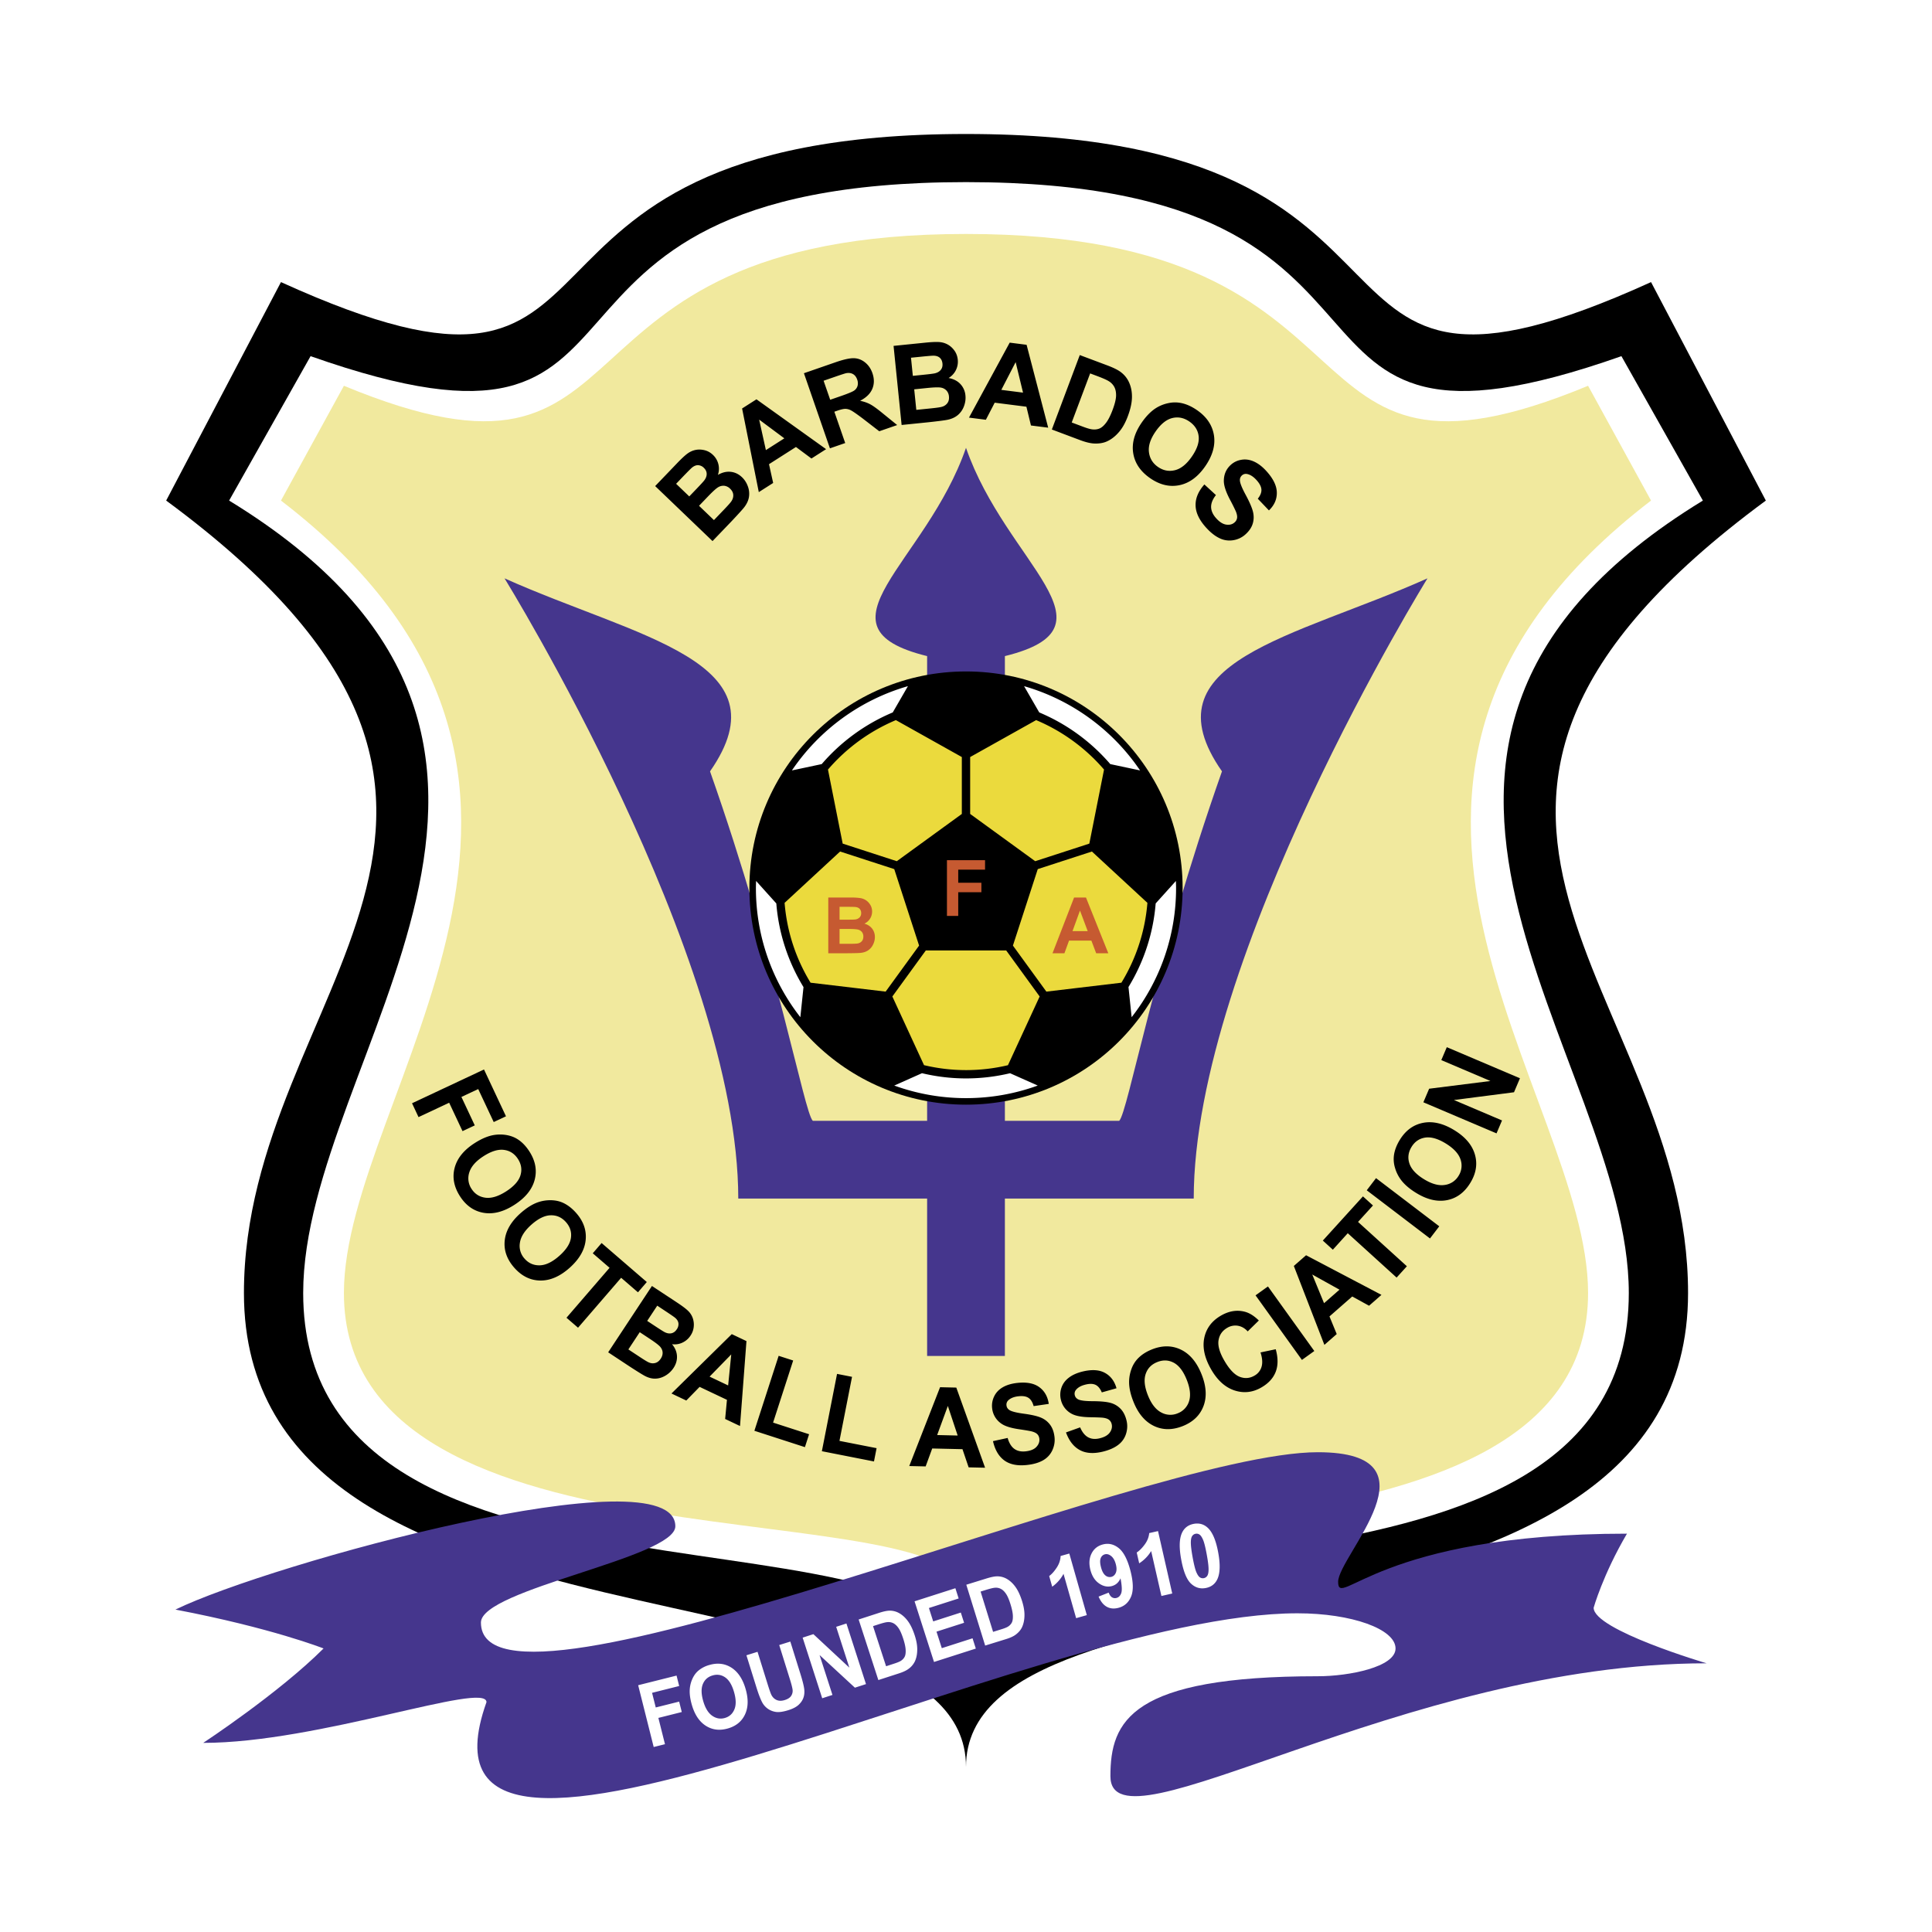
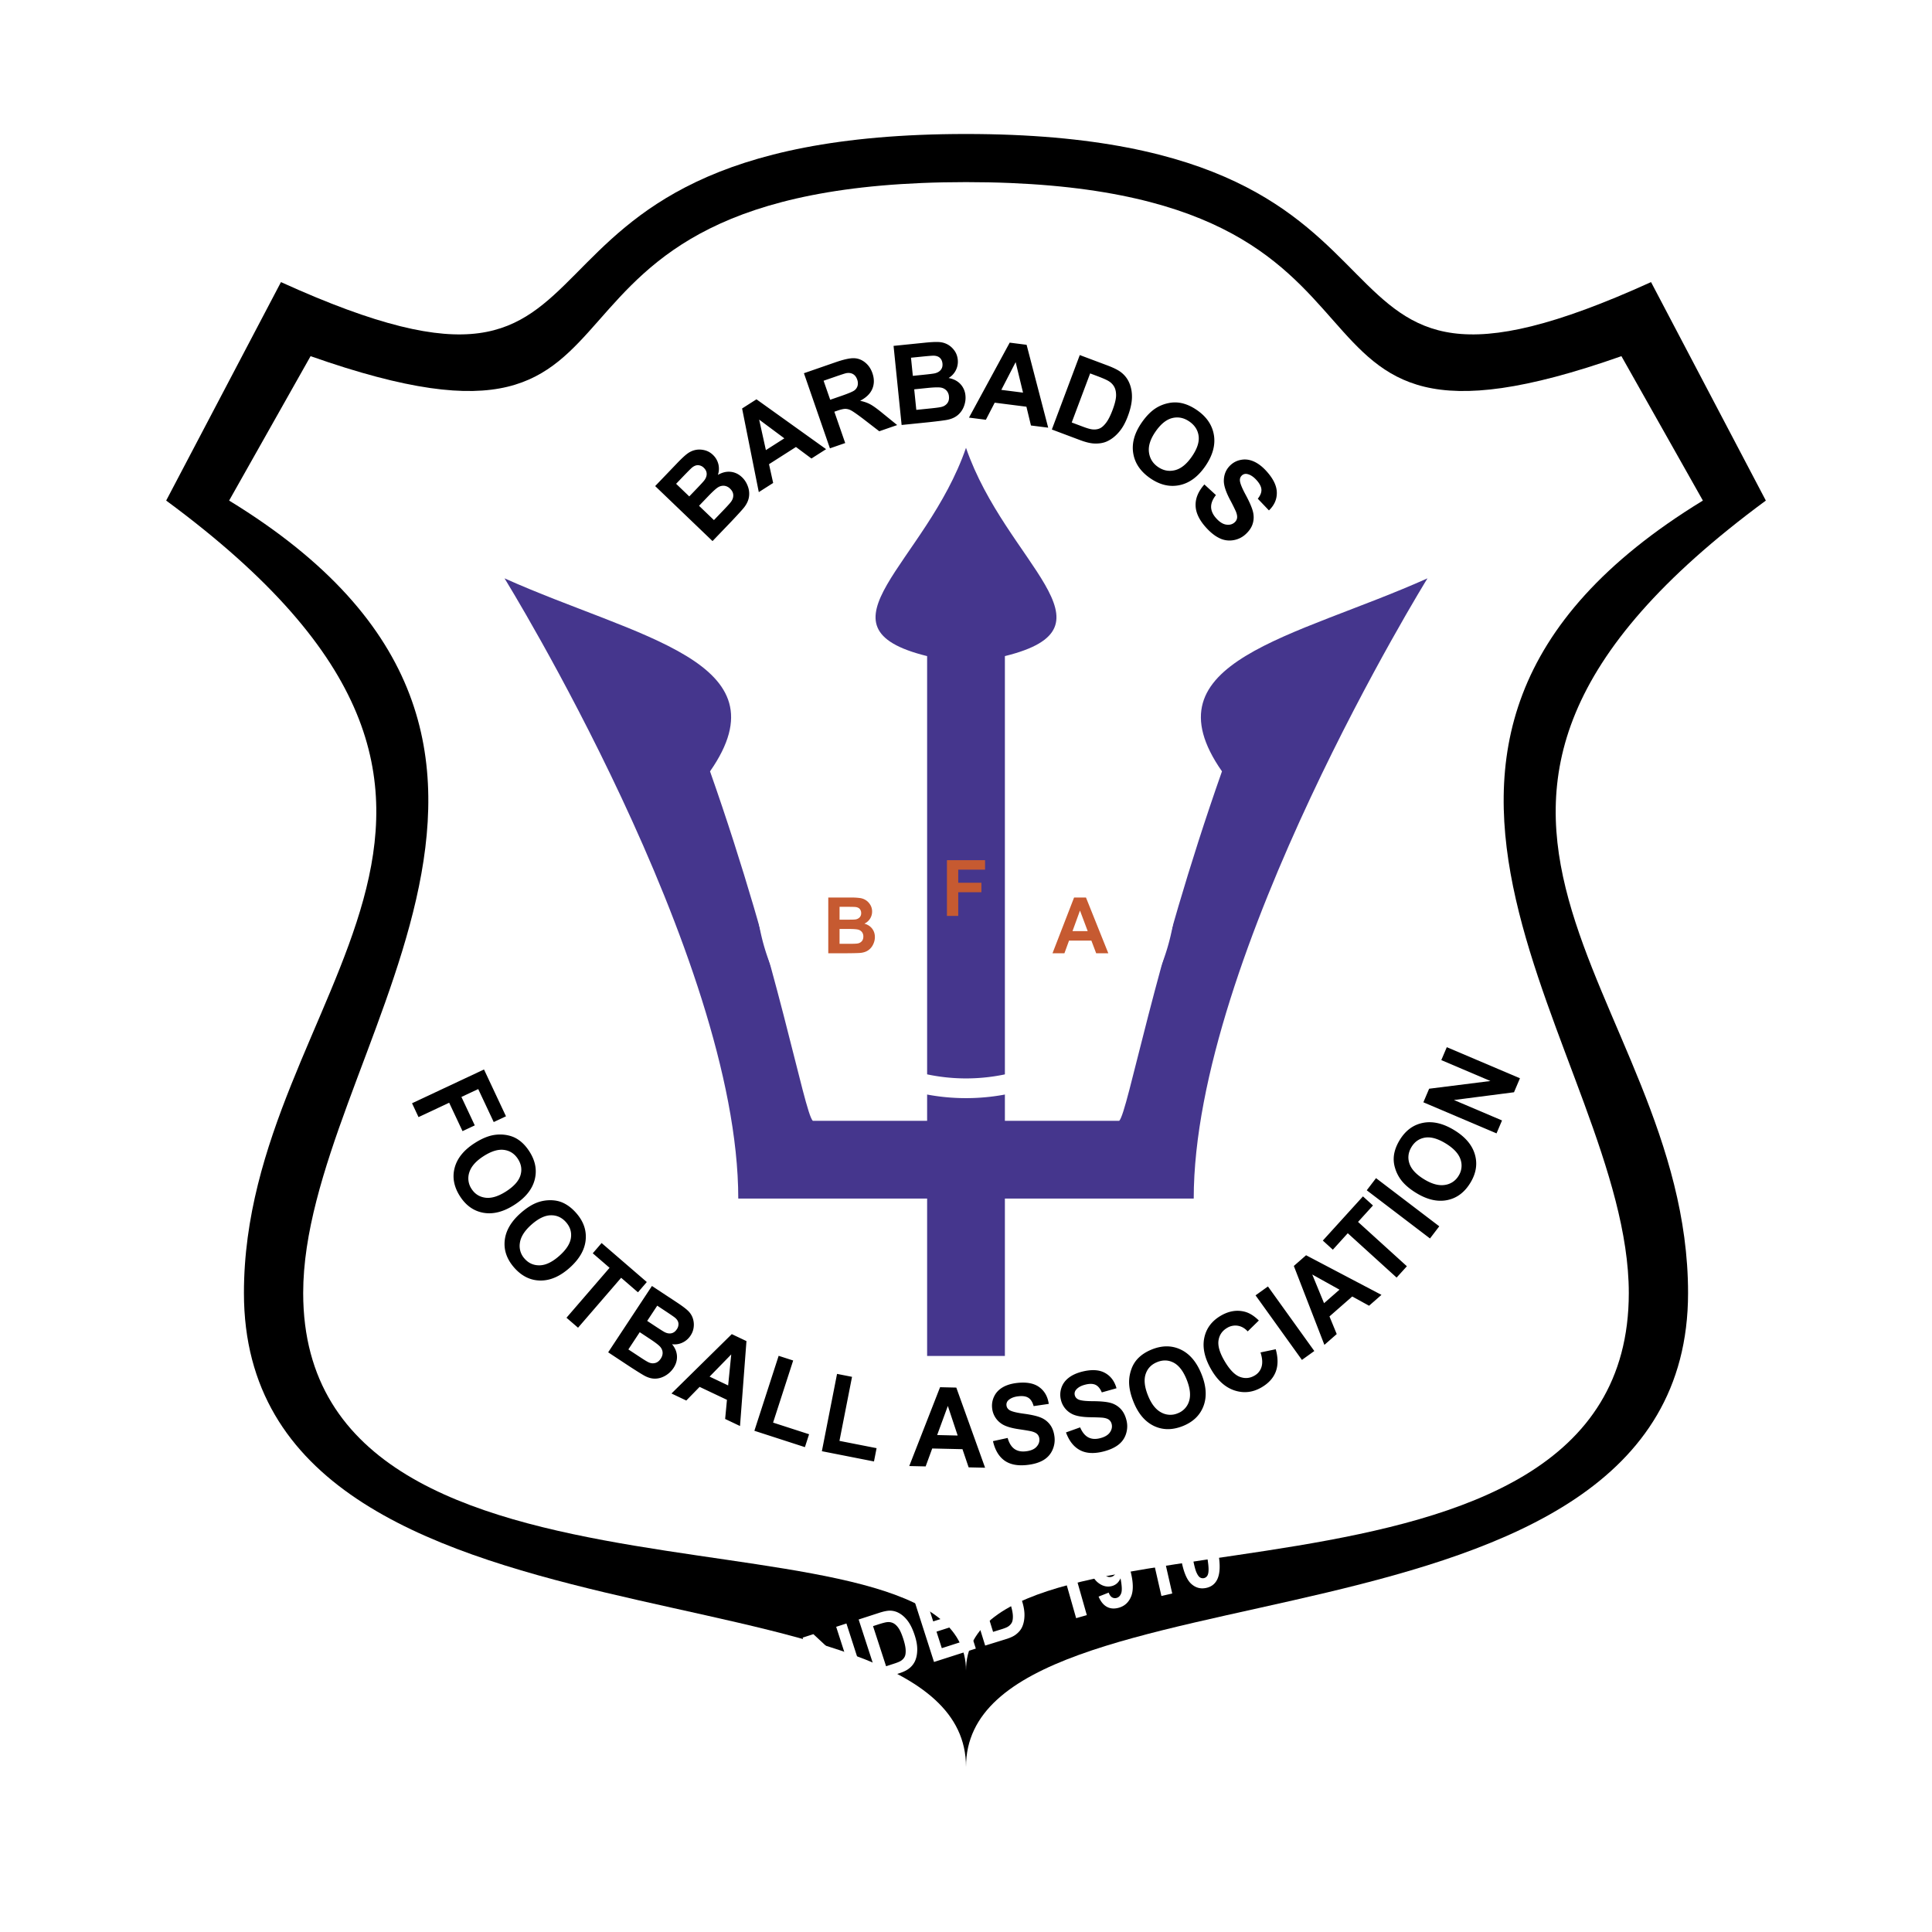
<svg xmlns="http://www.w3.org/2000/svg" width="2500" height="2500" viewBox="0 0 192.756 192.756">
  <g fill-rule="evenodd" clip-rule="evenodd">
    <path fill="#fff" d="M0 0h192.756v192.756H0V0z" />
    <path d="M96.378 176.29c0-21.796 72.04-8.866 72.04-47.287 0-30.295-34.357-48.027 7.76-79.061l-11.453-21.797c-38.607 17.548-16.994-14.777-68.347-14.777-51.352 0-29.74 32.326-68.346 14.777L16.579 49.942c42.116 31.033 7.758 48.766 7.758 79.061 0 38.421 72.041 25.491 72.041 47.287z" />
    <path d="M96.378 166.686c0-18.104 66.128-2.587 66.128-37.683 0-23.687-32.51-54.678 7.391-79.061l-8.127-14.408C122.979 49.203 145.7 18.17 96.378 18.17c-49.321 0-26.6 31.033-65.391 17.364L22.86 49.942c39.899 24.383 7.389 55.375 7.389 79.061 0 35.096 66.129 19.579 66.129 37.683z" fill="#fff" />
-     <path d="M96.378 159.295c0-11.083 62.065-1.108 62.065-30.295 0-19.937-30.109-51.165 6.281-79.059l-6.281-11.452c-32.141 13.3-18.104-15.147-62.065-15.147-43.963 0-29.925 28.447-62.066 15.147l-6.28 11.453c36.39 27.894 6.28 59.122 6.28 79.061 0 29.186 62.066 19.211 62.066 30.295v-.003z" fill="#f1e99e" />
    <path d="M121.916 76.958c-6.789 19.272-9.375 33.989-10.252 34.866h-11.406V65.459c11.822-2.909.115-9.213-3.88-20.781-3.995 11.568-15.702 17.872-3.879 20.781v46.365H81.092c-.878-.877-3.464-15.594-10.252-34.866 7.688-11.014-7.204-13.3-20.504-19.257 0 0 23.321 37.683 23.321 61.881h18.842v15.7h7.759v-15.7h18.84c0-24.199 23.322-61.881 23.322-61.881-13.301 5.957-28.193 8.243-20.504 19.257z" fill="#45368d" />
-     <path d="M117.99 88.602c0 11.936-9.678 21.611-21.612 21.611-11.937 0-21.612-9.676-21.612-21.611S84.442 66.99 96.378 66.99c11.934-.001 21.612 9.676 21.612 21.612z" />
    <path d="M77.453 90.135l-2.017-2.241c-.009.234-.019.47-.019.707 0 4.86 1.658 9.33 4.434 12.884l.314-3.002a18.876 18.876 0 0 1-2.712-8.348zM110.773 76.234l2.973.632a20.994 20.994 0 0 0-11.574-8.408l1.514 2.621a19.073 19.073 0 0 1 7.087 5.155zM96.378 107.594c-1.513 0-2.98-.184-4.392-.52l-2.766 1.232a20.915 20.915 0 0 0 7.158 1.255c2.515 0 4.925-.443 7.157-1.255l-2.76-1.23c-1.41.336-2.884.518-4.397.518zM89.07 71.079l1.513-2.621a21.002 21.002 0 0 0-11.574 8.408l2.973-.632a19.1 19.1 0 0 1 7.088-5.155zM117.32 87.895l-2.018 2.24a18.886 18.886 0 0 1-2.713 8.341l.314 3.009a20.865 20.865 0 0 0 4.434-12.884c.001-.236-.009-.471-.017-.706z" fill="#fff" />
-     <path d="M110.15 76.779l-1.467 7.388c-1.029.335-3.191 1.038-5.402 1.755l-6.488-4.715V75.53l6.582-3.684a18.271 18.271 0 0 1 6.775 4.933zM89.382 71.846l6.58 3.684v5.678l-6.488 4.714-5.399-1.755-1.468-7.388a18.247 18.247 0 0 1 6.775-4.933zM78.279 90.077l5.538-5.121 5.402 1.755 2.479 7.63-3.338 4.593-7.49-.889a18.012 18.012 0 0 1-2.591-7.968zM100.564 106.275a18.066 18.066 0 0 1-8.374-.004l-3.16-6.851c.637-.874 1.971-2.712 3.338-4.593h8.022l3.336 4.593-3.162 6.855zM111.881 98.045l-7.484.889-3.338-4.593 2.479-7.63 5.402-1.755 5.537 5.121a18.068 18.068 0 0 1-2.596 7.968z" fill="#ebda3d" />
    <path d="M82.637 89.547h2.217a6.5 6.5 0 0 1 .982.055c.215.036.407.112.578.229.171.117.313.271.426.464.113.193.17.41.17.65 0 .26-.069.499-.208.716a1.29 1.29 0 0 1-.562.489c.337.098.596.267.776.504.181.238.271.517.271.838 0 .253-.059.499-.176.738a1.478 1.478 0 0 1-.48.574c-.204.143-.454.23-.752.264-.187.02-.637.033-1.352.038h-1.89v-5.559zm1.126.927v1.282h.731c.435 0 .705-.006.811-.019a.729.729 0 0 0 .45-.199.585.585 0 0 0 .164-.433.61.61 0 0 0-.141-.417c-.095-.107-.234-.172-.42-.195-.111-.013-.429-.02-.954-.02h-.641v.001zm0 2.209v1.48h1.039c.404 0 .661-.011.769-.034a.7.7 0 0 0 .408-.22c.105-.118.157-.274.157-.471a.723.723 0 0 0-.121-.423.69.69 0 0 0-.351-.253c-.152-.053-.484-.079-.994-.079h-.907zM94.477 91.38v-5.559h3.802v.944h-2.676v1.308h2.311v.944h-2.311v2.363h-1.126zM110.576 95.106h-1.211l-.479-1.264h-2.227l-.461 1.264h-1.189l2.152-5.559h1.188l2.227 5.559zm-2.056-2.208l-.77-2.052-.746 2.052h1.516z" fill="#c65a31" />
    <path d="M65.366 48.496l2.188-2.281c.433-.451.775-.77 1.026-.955.25-.185.521-.308.809-.368.289-.059.589-.051.902.025.313.075.594.232.843.471a1.897 1.897 0 0 1 .491 1.992c.433-.25.861-.352 1.283-.305.422.046.797.227 1.125.542.259.248.452.55.58.905a2.1 2.1 0 0 1 .111 1.057c-.055.35-.212.693-.473 1.032-.165.212-.596.688-1.296 1.429l-1.866 1.944-5.723-5.488zm2.09-.227l1.312 1.259.72-.75c.427-.446.687-.729.778-.85.165-.219.245-.438.24-.657-.005-.22-.099-.418-.282-.594a.865.865 0 0 0-.567-.265c-.202-.009-.406.071-.613.239-.121.101-.44.421-.958.959l-.63.659zm2.287 2.194l1.487 1.427 1.023-1.067c.398-.415.64-.689.725-.823.133-.2.193-.411.179-.631-.014-.221-.12-.426-.317-.615a.987.987 0 0 0-.544-.283.978.978 0 0 0-.6.115c-.204.106-.557.422-1.06.946l-.893.931zM82.42 44.813l-1.462.933-1.545-1.15-2.689 1.716.414 1.873-1.433.914-1.666-8.345 1.434-.915 6.947 4.974zm-4.167-1.08l-2.512-1.869.672 3.043 1.84-1.174zM82.802 44.731l-2.594-7.495 3.171-1.099c.798-.275 1.4-.408 1.809-.399.408.01.78.149 1.117.418s.582.626.735 1.069c.195.563.193 1.084-.006 1.563-.198.479-.604.879-1.22 1.199.388.08.726.197 1.015.353.289.155.712.462 1.27.922l1.413 1.146-1.788.619-1.646-1.27c-.588-.442-.979-.714-1.175-.814a1.223 1.223 0 0 0-.562-.151c-.179-.001-.442.06-.791.179l-.307.106 1.083 3.126-1.524.528zm.027-4.847l1.108-.383c.719-.249 1.157-.435 1.316-.558a.857.857 0 0 0 .31-.462 1.046 1.046 0 0 0-.042-.614c-.087-.251-.225-.432-.411-.541-.188-.108-.409-.141-.667-.098-.127.025-.495.143-1.102.353l-1.17.405.658 1.898zM89.151 34.509l3.144-.32c.622-.063 1.089-.084 1.4-.063s.596.103.854.245.482.343.671.603c.188.26.301.562.336.905a1.895 1.895 0 0 1-.916 1.835c.493.091.884.29 1.176.6a1.9 1.9 0 0 1 .506 1.142c.036.356-.012.712-.144 1.066a2.11 2.11 0 0 1-.6.876c-.269.231-.611.391-1.029.48-.263.056-.899.139-1.913.249l-2.681.273-.804-7.891zm1.739 1.18l.184 1.81 1.035-.105c.615-.063.996-.11 1.143-.144.267-.06.47-.175.609-.345s.195-.382.169-.634c-.024-.242-.11-.432-.259-.569-.149-.138-.356-.209-.622-.215-.159-.002-.609.035-1.352.111l-.907.091zm.321 3.154l.209 2.05 1.471-.15c.572-.058.934-.111 1.084-.158a.987.987 0 0 0 .545-.364c.132-.178.184-.402.156-.674a.98.98 0 0 0-.232-.569.98.98 0 0 0-.532-.3c-.224-.05-.697-.04-1.42.034l-1.281.131zM104.578 42.669l-1.719-.218-.453-1.873-3.164-.402-.881 1.704-1.685-.214 4.062-7.48 1.686.215 2.154 8.268zm-2.51-3.496l-.736-3.043-1.43 2.768 2.166.275zM107.73 35.425l2.732 1.025c.617.232 1.07.455 1.357.672.387.292.674.658.859 1.103.188.444.273.934.256 1.469-.016.535-.154 1.15-.416 1.846-.229.612-.502 1.109-.82 1.495-.387.471-.816.809-1.285 1.015-.355.156-.779.222-1.273.198-.369-.02-.83-.132-1.383-.339l-2.814-1.057 2.787-7.427zm1.034 1.83l-1.838 4.896 1.115.419c.416.156.725.246.928.268.266.031.506.003.717-.081.215-.084.436-.274.66-.566.227-.293.445-.727.66-1.298.213-.571.328-1.029.344-1.373.012-.344-.039-.635-.156-.875a1.501 1.501 0 0 0-.561-.607c-.191-.125-.59-.303-1.199-.531l-.67-.252zM113.898 42.175c.461-.668.949-1.16 1.459-1.477a3.743 3.743 0 0 1 1.229-.481 3.1 3.1 0 0 1 1.25-.009c.527.107 1.057.344 1.588.711.961.663 1.523 1.493 1.688 2.491.162.998-.123 2.032-.859 3.1-.73 1.06-1.588 1.69-2.574 1.894-.984.203-1.955-.024-2.916-.687-.971-.668-1.537-1.498-1.699-2.488-.164-.993.116-2.009.834-3.054zm1.387.889c-.514.746-.732 1.428-.654 2.048.076.621.379 1.113.904 1.476.529.364 1.092.471 1.693.322.6-.148 1.164-.604 1.689-1.367.52-.754.744-1.43.672-2.028-.074-.598-.383-1.084-.926-1.46-.547-.376-1.115-.49-1.707-.345-.591.146-1.149.597-1.671 1.354zM120.162 48.334l1.152 1.06c-.328.418-.488.816-.482 1.193.008.376.172.746.494 1.107.34.383.68.599 1.016.647.338.049.613-.024.832-.22a.73.73 0 0 0 .25-.442c.025-.169-.016-.389-.123-.657a19.244 19.244 0 0 0-.592-1.183c-.408-.779-.609-1.401-.607-1.865.004-.653.24-1.189.709-1.608.303-.27.662-.436 1.078-.5.414-.064.834.002 1.258.201s.838.524 1.242.979c.662.741.996 1.446 1 2.113.008.668-.258 1.257-.787 1.765l-1.113-1.167c.258-.321.379-.624.363-.91-.016-.286-.174-.596-.473-.931-.309-.346-.619-.552-.938-.621a.578.578 0 0 0-.535.138.607.607 0 0 0-.201.498c.01.264.201.747.582 1.45.379.703.619 1.26.721 1.669.1.41.094.808-.023 1.193-.115.385-.361.747-.736 1.082a2.352 2.352 0 0 1-1.211.572 2.253 2.253 0 0 1-1.375-.206c-.453-.215-.908-.579-1.367-1.093-.666-.747-1.004-1.477-1.012-2.188-.013-.713.282-1.404.878-2.076zM41.109 110.072l7.18-3.37 2.193 4.671-1.223.574-1.546-3.29-1.677.785 1.332 2.838-1.222.574-1.333-2.835-3.057 1.435-.647-1.382zM47.326 114.068c.681-.441 1.316-.714 1.903-.82a3.834 3.834 0 0 1 1.3-.005c.432.076.81.219 1.133.432.432.278.815.678 1.148 1.194.605.934.783 1.879.535 2.836-.249.957-.918 1.788-2.007 2.491-1.081.702-2.106.97-3.077.809-.97-.163-1.757-.709-2.359-1.639-.61-.944-.792-1.891-.545-2.838.247-.951.903-1.769 1.969-2.46zm.901 1.295c-.76.491-1.228 1.03-1.407 1.614a1.884 1.884 0 0 0 .229 1.642c.331.511.796.803 1.396.878.6.074 1.29-.141 2.068-.643.769-.498 1.24-1.028 1.412-1.591.173-.565.088-1.108-.253-1.637-.341-.526-.808-.827-1.4-.902-.591-.073-1.272.139-2.045.639zM51.934 121.041c.607-.536 1.194-.905 1.759-1.098a3.77 3.77 0 0 1 1.284-.197c.438.009.833.094 1.185.254.469.214.908.55 1.315 1.011.737.831 1.055 1.74.953 2.723-.103.983-.64 1.905-1.611 2.768-.963.853-1.937 1.271-2.92 1.257-.984-.015-1.843-.438-2.579-1.267-.745-.842-1.066-1.749-.964-2.725.102-.977.628-1.884 1.578-2.726zm1.085 1.144c-.677.602-1.06 1.203-1.148 1.809a1.88 1.88 0 0 0 .472 1.589c.403.455.907.674 1.511.658.605-.015 1.255-.331 1.949-.945.686-.608 1.072-1.202 1.157-1.786.086-.582-.079-1.108-.495-1.579-.417-.469-.922-.696-1.519-.682-.596.013-1.238.327-1.927.936zM56.518 131.471l4.299-4.982-1.677-1.448.882-1.023 4.51 3.891-.883 1.025-1.677-1.449-4.3 4.982-1.154-.996zM65.044 128.302l2.514 1.657c.497.33.854.596 1.069.802.216.203.374.438.475.707a2 2 0 0 1 .114.875 1.89 1.89 0 0 1-.321.909 1.94 1.94 0 0 1-.808.701 1.807 1.807 0 0 1-1.038.158c.307.368.47.762.492 1.18.021.418-.094.815-.345 1.194a2.46 2.46 0 0 1-.775.743c-.32.194-.65.301-.991.317-.341.019-.693-.066-1.056-.25-.227-.115-.747-.436-1.559-.963l-2.138-1.412 4.367-6.618zm-1.217 4.61l-1.135 1.721 1.171.772c.456.302.753.479.893.533.211.089.42.104.628.045.208-.056.387-.201.539-.429.127-.192.189-.388.187-.582s-.069-.379-.202-.554c-.131-.176-.486-.452-1.061-.832l-1.02-.674zm1.746-2.645l-1.002 1.52.828.546c.493.324.804.52.934.585.234.114.456.148.666.101.208-.049.384-.179.523-.392a.884.884 0 0 0 .166-.6c-.022-.197-.131-.379-.324-.545-.116-.098-.471-.342-1.066-.734l-.725-.481zM73.831 142.274l-1.483-.704.18-1.909-2.728-1.292-1.329 1.362-1.477-.702 6.016-5.923 1.464.695-.643 8.473zm-1.184-4.049l.309-3.094-2.16 2.215 1.851.879zM75.265 142.749l2.421-7.479 1.45.467-2.005 6.196 3.592 1.162-.416 1.286-5.042-1.632zM81.998 144.787l1.514-7.713 1.495.293-1.254 6.39 3.704.727-.26 1.326-5.199-1.023zM98.283 146.435l-1.642-.037-.615-1.813-3.018-.069-.656 1.788-1.635-.037 3.074-7.864 1.62.037 2.872 7.995zm-2.736-3.212l-.981-2.951-1.066 2.903 2.047.048zM99.07 143.783l1.463-.318c.146.511.371.875.668 1.089.299.215.68.297 1.141.245.488-.055.844-.204 1.068-.449.223-.244.318-.513.287-.803-.021-.188-.09-.342-.209-.461s-.312-.214-.584-.281c-.186-.046-.602-.116-1.252-.212-.838-.123-1.438-.32-1.799-.594a2.113 2.113 0 0 1-.869-1.513 2.125 2.125 0 0 1 .203-1.167c.178-.374.461-.675.848-.904.391-.228.873-.375 1.451-.439.945-.104 1.68.036 2.205.422.525.385.84.941.945 1.669l-1.51.221c-.109-.396-.281-.671-.516-.824-.234-.154-.566-.206-.994-.158-.445.047-.779.182-1.01.397a.587.587 0 0 0-.188.516c.02.186.113.338.277.453.211.146.695.272 1.455.374.758.102 1.324.231 1.701.39.373.155.682.395.918.714.238.318.385.728.441 1.229.049.455-.023.893-.219 1.316-.195.422-.502.756-.918.996s-.949.398-1.602.469c-.951.106-1.707-.045-2.268-.451-.557-.408-.935-1.049-1.133-1.926zM106.354 142.913l1.41-.504c.211.486.479.817.803.991.324.175.711.208 1.162.097.477-.116.811-.312 1.002-.582.189-.273.25-.55.18-.836a.751.751 0 0 0-.266-.428c-.135-.104-.34-.172-.615-.206-.189-.02-.613-.037-1.271-.048-.844-.013-1.465-.132-1.859-.355a2.113 2.113 0 0 1-1.055-1.389 2.117 2.117 0 0 1 .049-1.182c.129-.395.371-.73.727-1.007.355-.277.816-.485 1.381-.624.922-.225 1.67-.18 2.24.135.57.313.955.824 1.152 1.532l-1.467.413c-.16-.378-.367-.629-.617-.751-.254-.121-.588-.132-1.008-.028-.434.104-.75.279-.949.526a.588.588 0 0 0-.121.534c.045.183.156.32.336.414.227.119.723.18 1.488.182.766.004 1.346.061 1.736.167a2.17 2.17 0 0 1 1.006.591c.275.283.475.671.594 1.162.109.443.094.888-.047 1.334a2.189 2.189 0 0 1-.781 1.105c-.381.292-.891.518-1.527.673-.93.226-1.697.174-2.305-.157-.611-.33-1.07-.917-1.378-1.759zM113.088 139.858c-.303-.755-.447-1.431-.438-2.028.008-.439.092-.863.246-1.274a2.9 2.9 0 0 1 .641-1.028c.359-.37.822-.669 1.395-.898 1.033-.411 1.994-.405 2.885.023s1.578 1.245 2.059 2.45c.479 1.195.545 2.254.199 3.174-.346.922-1.035 1.589-2.062 2-1.045.415-2.008.412-2.891-.013-.886-.427-1.563-1.228-2.034-2.406zm1.443-.636c.336.841.773 1.405 1.314 1.693a1.88 1.88 0 0 0 1.654.091 1.87 1.87 0 0 0 1.131-1.199c.188-.576.111-1.292-.232-2.153-.34-.852-.77-1.414-1.289-1.693-.52-.277-1.07-.301-1.652-.067-.584.233-.969.632-1.156 1.199s-.112 1.276.23 2.129zM125.762 134.932l1.518-.318c.242.868.24 1.619-.002 2.249-.244.633-.717 1.149-1.418 1.557-.867.505-1.76.606-2.682.308-.922-.301-1.695-.991-2.324-2.073-.666-1.146-.9-2.197-.707-3.156.195-.962.75-1.707 1.666-2.239.799-.463 1.592-.593 2.379-.388.469.122.936.414 1.402.875l-1.111 1.087c-.283-.312-.609-.498-.973-.562a1.562 1.562 0 0 0-1.076.21c-.482.281-.77.692-.859 1.233-.09.544.105 1.226.582 2.046.506.87 1.016 1.404 1.527 1.602s1.004.158 1.48-.119a1.47 1.47 0 0 0 .701-.879c.115-.386.08-.862-.103-1.433zM129.893 135.679l-4.627-6.443 1.236-.887 4.627 6.442-1.236.888zM137.828 129.19l-1.236 1.083-1.68-.922-2.27 1.989.723 1.76-1.23 1.078-3.049-7.873 1.221-1.069 7.521 3.954zm-4.187-.519l-2.717-1.513 1.176 2.862 1.541-1.349zM139.34 127.464l-4.873-4.425-1.488 1.643-1-.91 4.003-4.409 1 .908-1.49 1.64 4.873 4.423-1.025 1.13zM142.67 123.561l-6.309-4.806.926-1.212 6.309 4.806-.926 1.212zM141.305 119.028c-.693-.423-1.215-.877-1.564-1.36a3.714 3.714 0 0 1-.566-1.171 2.958 2.958 0 0 1-.104-1.208c.066-.511.26-1.027.58-1.552.58-.95 1.355-1.52 2.324-1.71.971-.19 2.01.054 3.117.729 1.098.671 1.783 1.479 2.057 2.424.275.943.125 1.891-.455 2.836-.584.959-1.359 1.533-2.32 1.722-.966.188-1.987-.048-3.069-.71zm.775-1.373c.771.472 1.459.66 2.064.567a1.884 1.884 0 0 0 1.381-.916 1.875 1.875 0 0 0 .188-1.639c-.193-.573-.686-1.102-1.477-1.587-.781-.476-1.463-.671-2.045-.582s-1.039.4-1.365.936c-.326.537-.396 1.086-.207 1.651.19.568.676 1.09 1.461 1.57zM149.309 113.077l-7.299-3.101.576-1.354 6.115-.77-4.902-2.085.549-1.29 7.298 3.102-.593 1.396-5.992.773 4.796 2.039-.548 1.29z" />
-     <path d="M158.998 160.406c0 2.216 11.268 5.542 11.268 5.542-30.295 0-59.48 19.395-59.48 11.266 0-5.513 2.033-9.975 20.689-9.975 3.141 0 7.758-.924 7.758-2.771 0-1.939-4.379-3.509-9.789-3.509-26.785 0-90.144 34.726-80.908 8.866 0-2.125-16.787 4.063-28.262 4.063 0 0 7.539-4.953 12.007-9.421 0 0-5.173-2.048-14.778-3.879 9.421-4.596 49.875-15.7 49.875-8.312 0 3.142-19.396 6.28-19.396 9.604 0 12.008 66.13-16.992 83.493-16.992 12.561 0 2.031 10.342 2.031 12.93 0 2.815 4.018-4.804 28.816-4.804-2.4 4.087-3.324 7.392-3.324 7.392z" fill="#45368d" />
    <path fill="#fff" d="M65.219 174.299l-1.549-6.165 3.83-.961.261 1.041-2.704.68.367 1.46 2.335-.585.262 1.041-2.335.586.658 2.62-1.125.283zM69.026 170.095c-.18-.623-.248-1.173-.201-1.645a3.04 3.04 0 0 1 .272-.99c.146-.31.332-.562.557-.759a2.904 2.904 0 0 1 1.124-.587c.816-.236 1.55-.145 2.202.272.652.42 1.123 1.128 1.411 2.126.286.989.267 1.833-.058 2.532s-.894 1.167-1.708 1.403c-.824.237-1.559.149-2.207-.267-.645-.413-1.11-1.109-1.392-2.085zm1.136-.372c.203.697.5 1.182.896 1.459.395.274.816.349 1.264.219.448-.13.764-.413.948-.855.184-.439.173-1.015-.034-1.729-.204-.705-.496-1.192-.876-1.459-.379-.266-.801-.333-1.264-.199-.463.135-.786.418-.967.851-.184.433-.172 1.003.033 1.713zM74.471 165.148l1.108-.347 1.032 3.309c.165.525.284.861.36 1.008.125.234.301.4.527.496.227.096.494.096.805-.002.315-.1.53-.245.646-.438a.911.911 0 0 0 .124-.617c-.032-.218-.124-.569-.275-1.052l-1.055-3.379 1.108-.347.997 3.193c.228.729.359 1.255.393 1.573.034.321.003.61-.094.868-.096.258-.26.489-.491.697-.231.206-.565.379-.999.513-.525.165-.944.223-1.257.174a1.83 1.83 0 0 1-1.327-.899c-.181-.326-.378-.828-.591-1.508l-1.011-3.242zM82.032 169.435l-1.952-6.048 1.071-.347 3.589 3.34-1.315-4.073 1.023-.332 1.952 6.047-1.106.358-3.525-3.256 1.285 3.98-1.022.331zM85.667 161.577l2.022-.656c.457-.149.817-.223 1.081-.226.355 0 .691.096 1.007.288.316.193.597.461.842.81.246.347.46.804.644 1.37.162.498.245.944.25 1.34.006.485-.073.905-.239 1.26a1.988 1.988 0 0 1-.621.734c-.217.165-.529.314-.937.448l-2.083.675-1.966-6.043zm1.436.662l1.302 4.002.831-.27c.31-.1.527-.193.653-.275.165-.108.287-.242.368-.398.08-.155.114-.383.101-.678-.013-.295-.095-.676-.248-1.143-.152-.468-.306-.814-.463-1.039-.156-.226-.325-.388-.505-.483a1.076 1.076 0 0 0-.607-.116c-.168.011-.479.091-.933.238l-.499.162zM93.187 165.815l-1.941-6.052 4.072-1.306.328 1.022-2.968.953.428 1.336 2.755-.884.327 1.022-2.753.883.529 1.649 3.067-.985.328 1.025-4.172 1.337zM96.408 158.108l2.031-.629c.459-.141.82-.213 1.084-.208a1.91 1.91 0 0 1 1.004.301c.312.197.59.47.83.82s.447.81.625 1.379c.154.5.23.948.23 1.344 0 .485-.086.903-.256 1.256-.129.267-.34.509-.633.728-.217.16-.531.306-.943.433l-2.09.647-1.882-6.071zm1.426.683l1.246 4.02.834-.26c.312-.095.531-.185.658-.266.166-.106.289-.236.373-.393.082-.155.119-.38.109-.678-.008-.294-.086-.675-.232-1.145-.145-.47-.293-.818-.447-1.046-.152-.228-.318-.392-.5-.489a1.06 1.06 0 0 0-.604-.125c-.17.009-.48.084-.936.226l-.501.156zM108.432 161.142l-1.066.303-1.258-4.422a3.75 3.75 0 0 1-1.129 1.283l-.303-1.064c.25-.18.5-.457.746-.83.248-.371.379-.761.395-1.17l.867-.245 1.748 6.145zM109.607 159.293l1.006-.398c.086.228.195.384.33.468a.559.559 0 0 0 .459.061c.217-.056.371-.216.465-.48.092-.266.066-.758-.074-1.477-.178.414-.469.672-.869.777-.436.112-.863.023-1.277-.269-.414-.29-.699-.735-.855-1.336-.162-.625-.125-1.173.111-1.643s.613-.771 1.133-.907c.564-.146 1.092-.025 1.578.364.49.39.877 1.139 1.166 2.245.293 1.127.318 1.991.07 2.586-.246.598-.67.977-1.273 1.132-.436.113-.82.076-1.154-.11-.337-.186-.607-.524-.816-1.013zm1.721-3.219c-.098-.381-.254-.655-.465-.825s-.42-.229-.627-.175a.611.611 0 0 0-.418.386c-.084.205-.074.506.027.897.104.398.25.671.438.822a.667.667 0 0 0 .6.144c.203-.054.35-.188.443-.404.092-.215.094-.496.002-.845zM116.955 158.985l-1.08.246-1.023-4.482a3.776 3.776 0 0 1-1.195 1.224l-.246-1.08c.26-.167.523-.429.789-.788.268-.359.42-.742.457-1.149l.879-.199 1.419 6.228zM119.107 152.034c.553-.099 1.021.04 1.414.416.463.446.805 1.262 1.021 2.453.219 1.186.188 2.073-.09 2.66-.23.484-.621.777-1.172.877-.553.102-1.043-.05-1.469-.457-.426-.409-.748-1.214-.967-2.418-.217-1.18-.188-2.065.092-2.651.23-.485.621-.777 1.171-.88zm.182.99a.52.52 0 0 0-.328.203c-.086.113-.137.295-.148.546-.018.324.041.856.176 1.597.135.738.262 1.241.379 1.505.119.265.238.433.357.505.117.073.244.097.377.073a.522.522 0 0 0 .326-.203c.086-.112.137-.295.148-.546.02-.322-.039-.854-.176-1.594-.135-.737-.26-1.24-.379-1.504-.117-.265-.236-.433-.355-.507a.512.512 0 0 0-.377-.075z" />
  </g>
</svg>